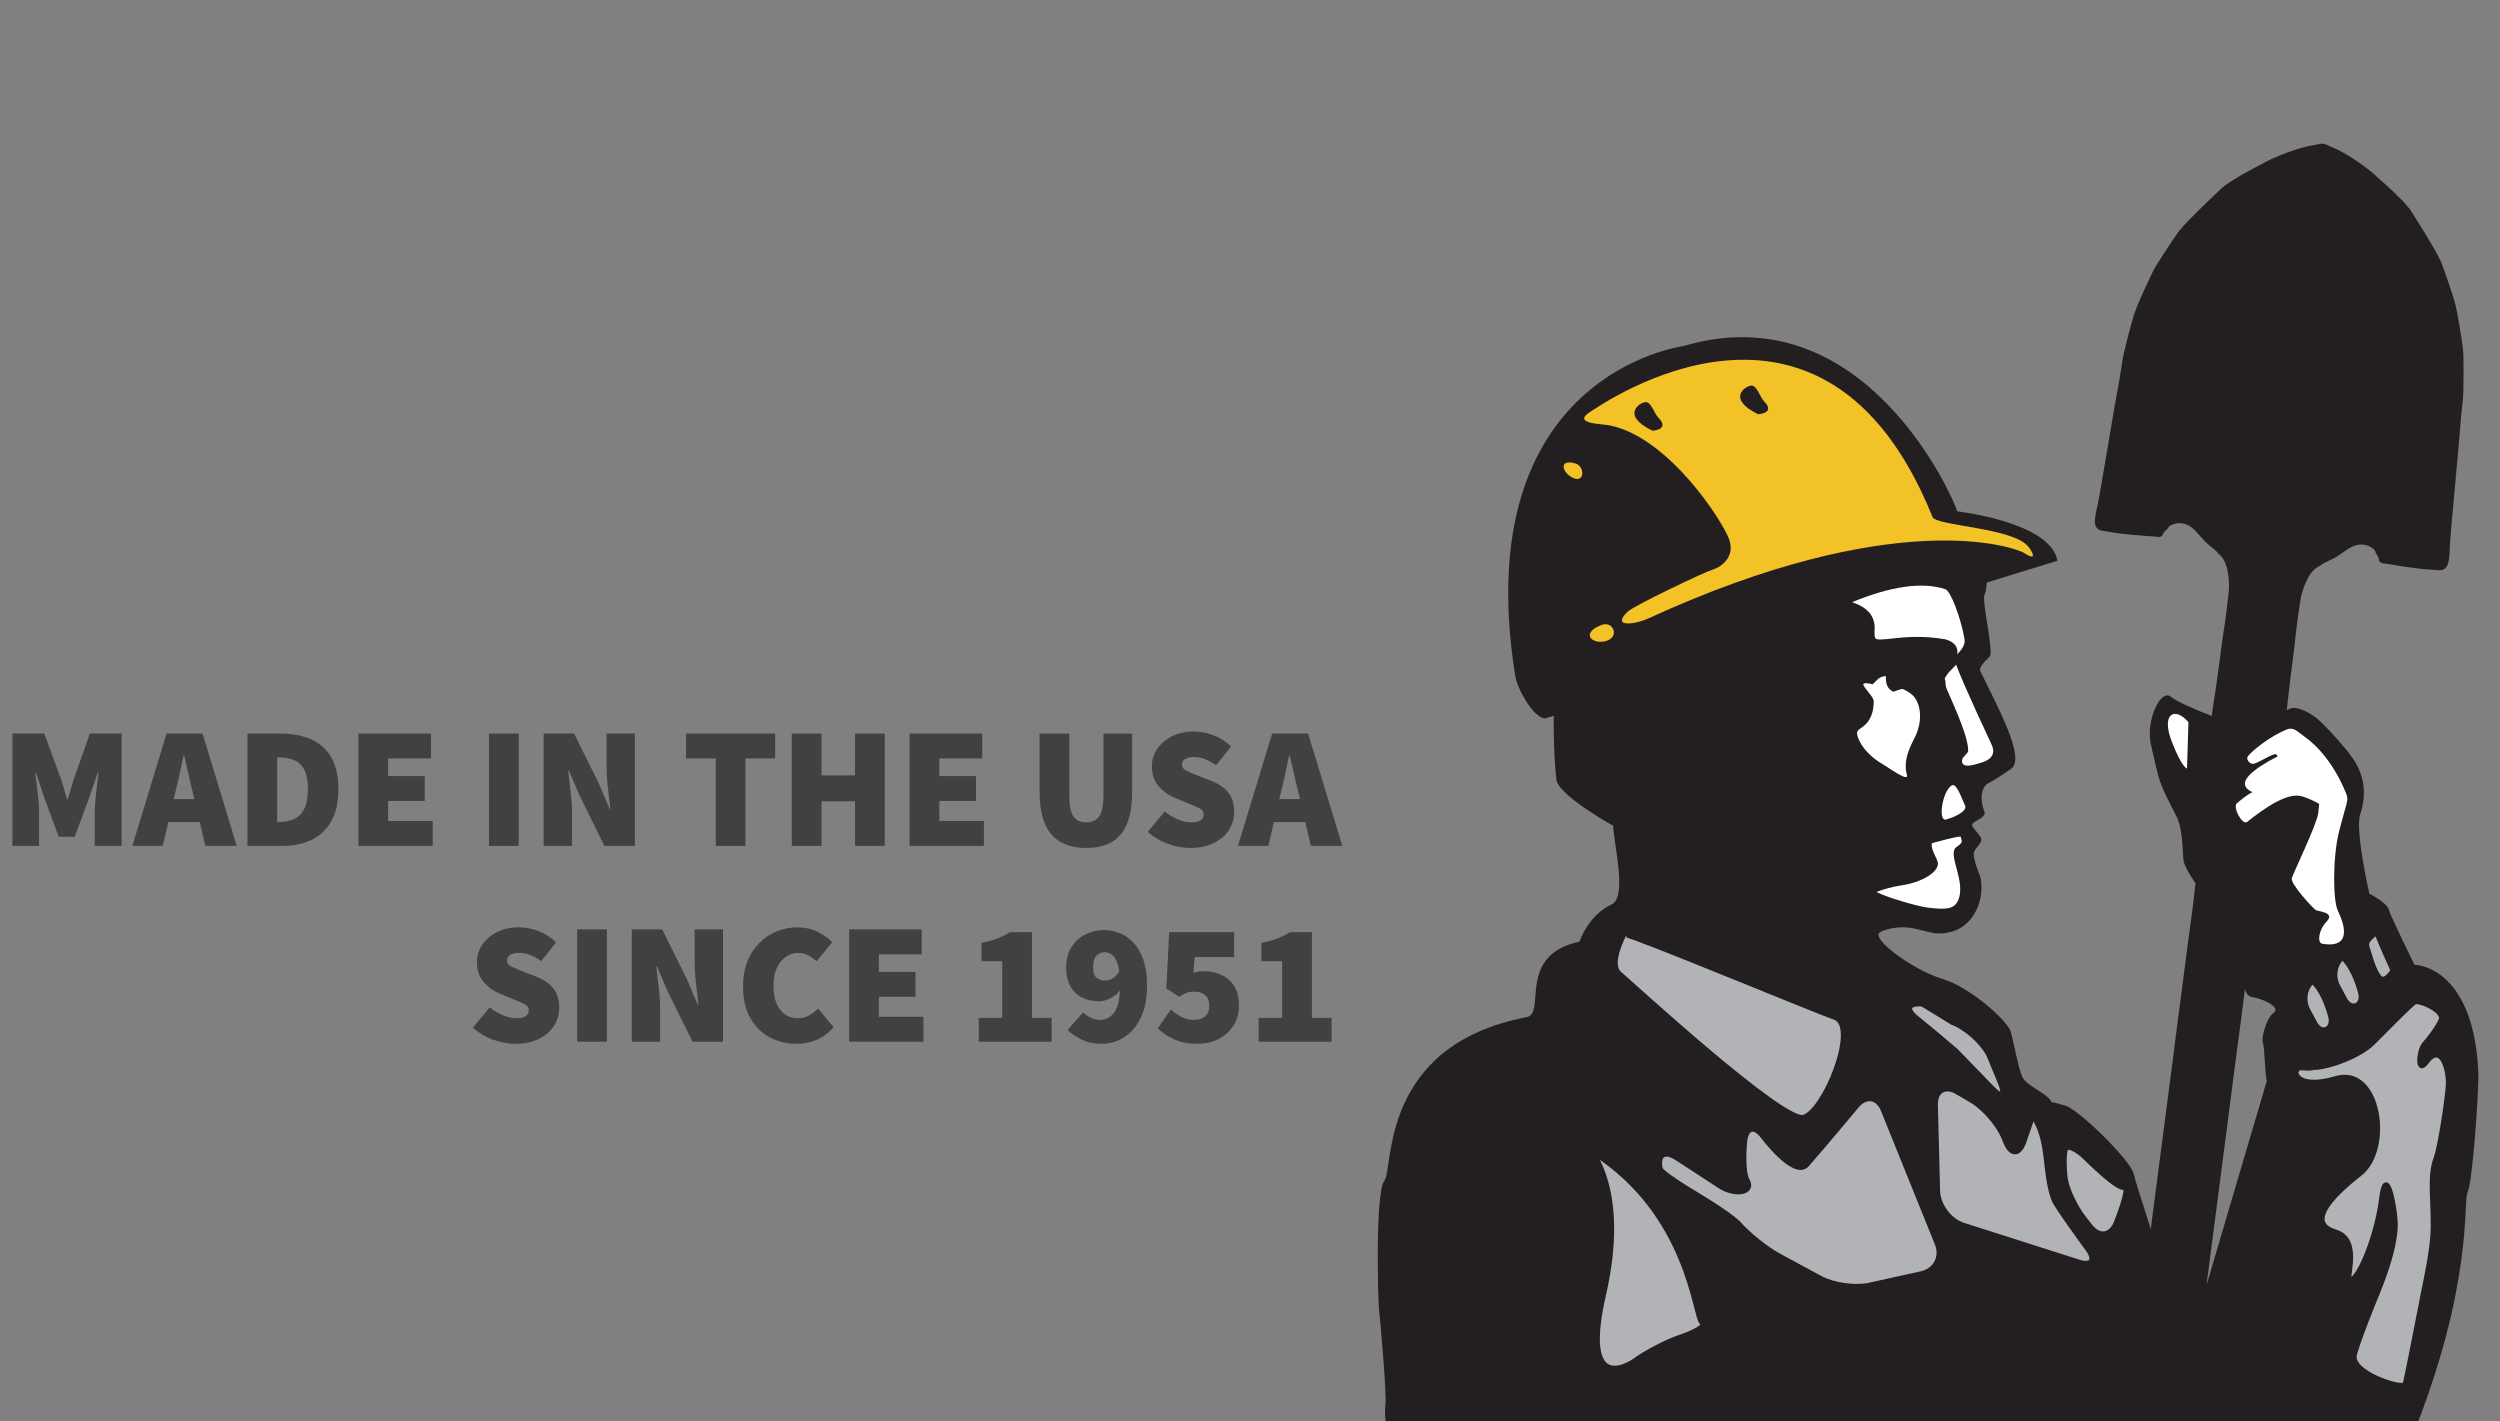
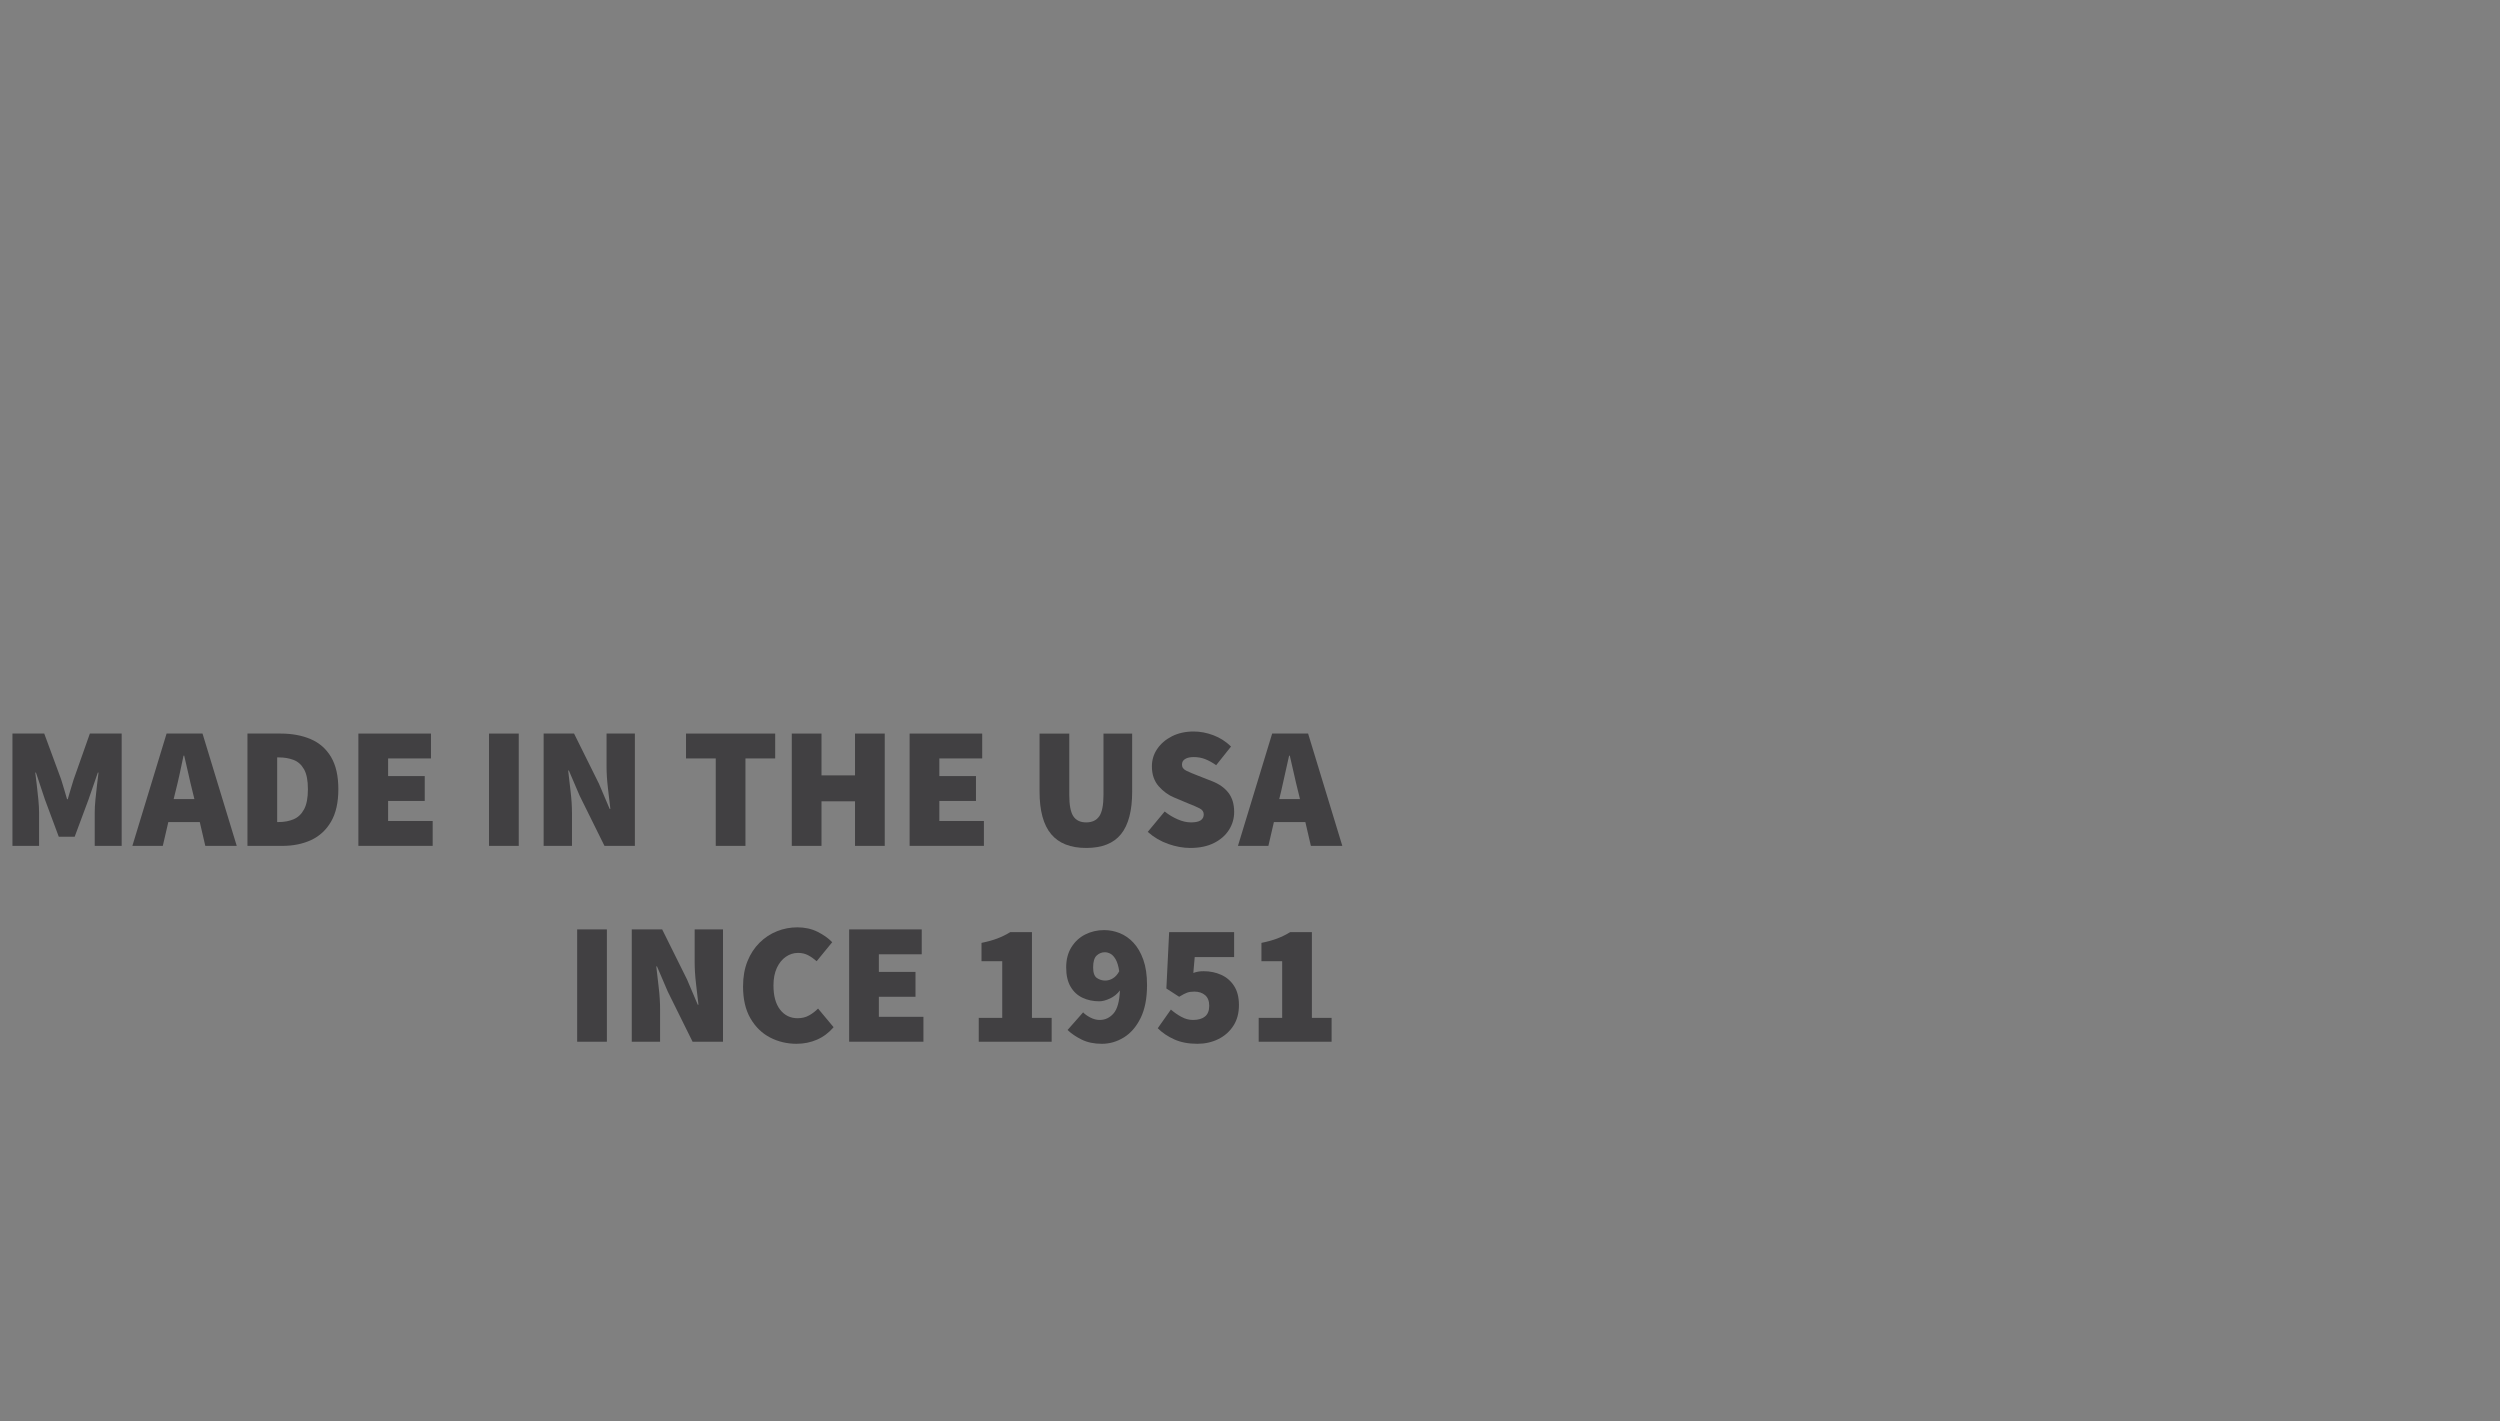
<svg xmlns="http://www.w3.org/2000/svg" id="uuid-1c532b7b-ca47-4cd0-a2f3-1c889a3477f9" width="217.013" height="123.381" viewBox="0 0 217.013 123.381">
  <rect x="0" y="0" width="217.013" height="123.381" fill="#808080" stroke="none" />
  <defs>
    <clipPath id="uuid-f3f7e27f-a7f6-4186-805b-6378f6b90d60">
-       <rect x="116.37" width="100.643" height="123.381" style="fill:none;" />
-     </clipPath>
+       </clipPath>
  </defs>
  <g id="uuid-369ab533-6d18-433e-afde-9f7ac2bda705">
    <g style="clip-path:url(#uuid-f3f7e27f-a7f6-4186-805b-6378f6b90d60);">
      <g>
        <path d="M178.243,115.993c-.063-.627,.156-2.361-.473-2.831-.629-.473-.944-2.909-.788-3.379,.159-.471,1.417-.553,1.81-.316,.395,.235,1.971,2.043,2.286,2.751,.317,.708,.71,2.044,.081,2.831-.632,.784-1.183,2.279-1.498,2.596-.315,.313-1.181,.706-1.417-1.653" style="fill:#007298;" />
        <path d="M169.569,96.976c-.615-.917-3.389,.46-2.565,2.384,.821,1.923,6.684,6.133,7.234,6.684,.547,.549,4.028,.181,3.02-1.741-1.005-1.923-7.324-6.774-7.689-7.326" style="fill:#231f20;" />
        <path d="M171.846,75.952c-.034-.03-.509-1.222-.515-1.837-.004-.521,.948-.952,.562-1.5-.385-.544-.78-.892-.704-1.043,.184-.363,1.266-.598,1.067-1.115-.495-1.291-.139-2.212,.296-2.446,.569-.303,1.025-.575,2.038-1.291,1.29-.911-1.294-5.551-2.689-8.462-.162-.339,.458-.908,.823-1.274,.367-.362-.73-4.914-.455-5.367,.274-.457,.468-3.51-.642-4.189-41.936-25.569-36.533,20.16-36.533,20.16,0,1.365,4.946,4.095,4.946,4.095,0,1.363,1.253,6.179-.139,6.822-2.059,.959-2.791,3.234-2.791,3.234-5.495,1.184-2.863,6.221-4.579,6.55-12.818,2.461-11.537,13.106-12.36,14.197-.826,1.092-.549,10.648-.458,11.285,.091,.635,.679,7.361,.549,8.191-.641,4.094,6.958,21.201,6.958,22.113,0,.91,1.661,11.746,1.661,11.746,0,0,61.067,1.647,60.436-.544-.177-.624-.903-10.383-.903-10.837,0-.456,.266-1.659,1.925-1.454,3.746,.456,7.459-9.695,7.389-19.49-.071-9.79-7.452-12.738-7.452-12.738-.281-.43-1.236,.041-2.745-.809,.013-.138,.006-.292-.027-.46-.275-1.373-2.013-6.41-2.29-7.599-.272-1.19-4.944-5.77-6.042-5.952-.382-.065-.813-.272-1.079-.244-.219-.707-2.195-1.417-2.55-2.215-.365-.823-.731-3.02-1.006-3.937-.274-.915-3.478-3.845-5.952-4.577-2.473-.733-6.227-3.481-5.402-4.027,.409-.276,1.711-.614,2.924-.35,.9,.199,1.597,.43,2.093,.44,3.314,.073,4.212-3.354,3.648-5.078" style="fill:#231f20;" />
        <path d="M178.597,48.676c-.606-3.379-8.695-4.286-8.695-4.286-.317-1.112-8.049-19.045-23.824-14.336,0,0-18.715,2.412-14.553,28.583,.205,1.281,1.663,3.747,2.619,3.72" style="fill:#231f20;" />
        <path d="M138.152,35.674c.941-.573,20.207-14.16,29.6,9.204,.315,.787,7.003,.907,8.326,2.584,.559,.711,.57,1.162-.322,.572-.894-.592-11.301-4.148-32.627,5.628-1.273,.585-3.265,.804-1.845-.561,.559-.538,6.728-3.472,7.396-3.661,.669-.189,1.883-1.015,1.471-2.466-.411-1.452-5.202-9.007-10.441-10.054-.689-.139-3.406-.119-1.557-1.246" style="fill:#f2c227;" />
        <path d="M136.761,40.234c.804,.234,.825,1.686-.165,1.27-.993-.418-1.359-1.715,.165-1.27" style="fill:#f2c227;" />
        <path d="M139.021,54.249c1.012-.389,1.614,1.048,.396,1.393-1.22,.345-2.261-.675-.396-1.393" style="fill:#f2c227;" />
        <path d="M152.029,33.47c-.493,.017-2.215,1.112,.584,2.487,0,0,1.545-.076,.528-1.113-.362-.369-.635-1.388-1.112-1.373" style="fill:#231f20;" />
        <path d="M142.855,34.905c-.492,.014-2.216,1.107,.583,2.483,0,0,1.547-.075,.531-1.113-.366-.369-.634-1.386-1.113-1.369" style="fill:#231f20;" />
        <path d="M182.655,46.092c.293,.035,.956,.261,4.482,.491,.071,.006,.498,.147,.634-.231,.105-.297,.364-.332,.511-.651,.026-.05,1.268-.898,2.472,.578,.195,.24,.628,.68,.707,.779,.085,.096,.956,.761,1.051,.938,.098,.178,1.003,.483,.978,3.086,0,.181-.339,3.045-.441,3.552-.099,.503-.557,4.207-.673,4.894-.119,.69-.896,6.09-1.013,6.728-.117,.64-.588,3.751-.639,3.865-.051,.113-.28,.196-.332,.477-.024,.137-.034,.39,.148,.619,.133,.172,.744,.019,.695,.563-.05,.537-.543,4.199-.557,4.291-.019,.102-.049,.045-.014,.095,.033,.05-.116,.442-.202,1.557-.03,.401-.452,3.517-.537,4.122-.083,.608-.46,3.528-.543,4.182-.084,.652-.458,3.384-.562,4.32-.101,.931-.697,5.318-.848,6.546-.152,1.226-7.147,54.809-7.285,55.984-.133,1.187,5.218,1.811,5.393,.636,.17-1.179,7.109-54.763,7.279-55.992,.167-1.222,.71-5.615,.848-6.543,.139-.926,.478-3.662,.563-4.316,.087-.656,.469-3.579,.543-4.183,.075-.609,.464-3.723,.537-4.121,.202-1.1,.157-1.521,.202-1.558,.047-.042,.002,.007,.011-.092,.008-.096,.469-3.759,.56-4.296,.088-.537,.644-.246,.818-.385,.235-.18,.289-.426,.302-.565,.021-.28-.183-.414-.201-.537-.021-.124,.319-3.25,.37-3.896,.049-.65,.678-6.067,.743-6.762,.06-.696,.564-4.391,.596-4.905,.032-.512,.439-3.37,.48-3.546,.646-2.529,1.601-2.617,1.744-2.764,.139-.153,1.155-.592,1.261-.67,.104-.075,.633-.406,.884-.593,1.543-1.155,2.534-.043,2.543,.011,.065,.347,.307,.438,.33,.748,.034,.401,.486,.362,.553,.373,3.489,.59,4.184,.531,4.479,.562,1.052,.137,1.091-.623,1.143-2.315,.024-.654,.83-9.051,.858-9.687,.036-.636,.193-2.248,.237-2.529,.121-.728,.085-3.988,.063-4.286-.096-1.325-.587-3.768-.634-4.03-.105-.58-1.158-3.582-1.296-3.898-.455-1.059-2.436-4.151-2.558-4.35-.651-1.09-3.751-3.667-3.502-3.482-2.143-1.693-3.373-2.104-3.535-2.187-.311-.164-.439-.191-.618-.248-.195,.012-.326,.011-.672,.099-.176,.041-1.474,.153-3.988,1.304,.291-.127-3.372,1.654-4.285,2.566-.167,.165-2.879,2.703-3.594,3.625-.216,.276-2.004,2.944-2.253,3.482-.111,.244-1.215,2.495-1.648,3.76-.099,.282-.967,3.44-1.035,4.177-.028,.28-.29,1.881-.42,2.505-.138,.623-1.507,8.955-1.651,9.593-.38,1.654-.541,2.397,.521,2.511" style="fill:#231f20;" />
        <path d="M168.861,51.145c.492,.164,1.319,2.513,1.596,3.954l.027,.133c.027,.127,.057,.255,.057,.399,0,.304-.145,.67-.663,1.172,.016-.077,.038-.153,.038-.23,0-.104-.017-.208-.055-.311-.123-.354-.446-.603-.989-.765l-.026-.004-.026-.006c-2.03-.342-3.595-.169-4.629-.053-.607,.064-1.232,.136-1.373,.001-.026-.024-.102-.128-.102-.498,0-.067,.004-.143,.008-.23,.005-.061,.009-.119,.009-.178,0-1.407-1.113-1.977-1.964-2.253,3.346-1.394,6.132-1.788,8.093-1.131" style="fill:#fff;" />
        <path d="M170.445,66.366c-.109-.078-.188-.267-.081-.527,.06-.159,.487-.476,.487-.66,0-.851-.51-2.303-1.608-4.781l-.252-.578c-.072-.164-.107-.329-.107-.491,0-.533-.248-.222,.211-.881,.086-.123,.623-.629,.701-.751,.849,2.2,2.807,6.323,3.099,6.966,.498,1.113-.596,1.438-.932,1.546-.775,.245-1.253,.342-1.517,.157" style="fill:#fff;" />
        <path d="M167.748,73.179c.615-.159,1.822-.513,2.445-.564,.015,.046,.099,.342,.099,.382,0,.141-.087,.28-.446,.517-.905,.601,.933,3.078,.08,4.742-.361,.697-1.143,.706-2.628,.523-.797-.096-3.505-.866-4.409-1.351,.448-.194,1.399-.464,2.094-.563,2.031-.288,3.296-1.245,3.239-1.935-.033-.385-.593-1.095-.537-1.68,.002-.021,.004-.037,.007-.053,.007,0,.023-.007,.058-.017" style="fill:#fff;" />
        <path d="M141.18,81.172c.608,0,15.971,6.388,18.101,7.148,2.129,.761-.913,8.216-2.738,8.671-1.826,.455-14.907-11.561-15.971-12.473-1.066-.915,.608-3.801,.608-3.801" style="fill:#b1b3b6; stroke:#231f20; stroke-width:.425px;" />
        <path d="M163.481,96.369c-.471-1.164-1.511-1.328-2.316-.364,0,0-2.688,3.23-4.319,5.093-1.065,1.217-3.803-2.433-3.803-2.433-.752-1.006-1.47-.807-1.595,.444,0,0-.252,2.524,.226,3.359,.609,1.065-1.065,1.369-2.434,.456-1.369-.913-3.709-2.416-3.709-2.416-1.054-.68-1.684-.235-1.397,.984,0,0,.087,.367,3.129,2.192,3.043,1.826,3.67,2.54,3.67,2.54,.826,.946,2.406,2.208,3.51,2.802l3.59,1.939c1.102,.597,3.008,.861,4.237,.594l4.517-.997c1.225-.271,1.844-1.444,1.373-2.606l-4.679-11.587" style="fill:#b1b3b6; stroke:#231f20; stroke-width:.425px;" />
-         <path d="M169.915,94.802c-1.08-.636-1.939-.13-1.908,1.123l.191,7.453c.03,1.256,1.032,2.595,2.228,2.975l9.953,3.178c1.195,.38,1.565-.134,.821-1.146,0,0-2.679-3.643-2.907-4.245-.913-2.431-.318-5.037-1.826-7.3l-.777,2.254c-.409,1.183-1.123,1.2-1.59,.039l-.131-.327c-.467-1.167-1.733-2.642-2.815-3.275l-1.24-.729" style="fill:#b1b3b6; stroke:#231f20; stroke-width:.425px;" />
        <path d="M138.29,100.033c-.406-.26,3.042,3.041,.913,12.321-2.129,9.277,2.716,5.753,2.716,5.753,1.014-.74,2.821-1.669,4.01-2.066,0,0,2.4-.798,1.791-1.254-.608-.456-1.064-9.43-9.43-14.754" style="fill:#b1b3b6; stroke:#231f20; stroke-width:.425px;" />
        <path d="M166.382,88.382c-.977-.785-.756-1.335,.493-1.219l2.586,1.585c1.176,.435,2.606,1.706,3.179,2.824l.989,2.395c.473,1.162,.147,1.376-.725,.472l-3.128-3.226c-1.88-1.612-3.393-2.83-3.393-2.83" style="fill:#b1b3b6; stroke:#231f20; stroke-width:.425px;" />
        <path d="M179.282,99.805c-.128,.461-.128,1.59,0,2.509,.124,.92,.862,2.482,1.637,3.467l.529,.671c.775,.987,1.788,.843,2.254-.324,0,0,1.284-3.205,.674-3.053-.608,.154-3.252-2.493-3.252-2.493-.888-.886-1.718-1.238-1.842-.777" style="fill:#b1b3b6; stroke:#231f20; stroke-width:.425px;" />
        <path d="M188.453,121.999c2.103,2.644,13.746,5.346,15.609,5.683,3.73,.667,5.01-2.151,5.272-2.807,5.422-13.444,4.447-20.541,4.869-21.383,.422-.844,1.006-8.942,.924-10.546-.469-9.179-5.54-9.201-5.54-9.201,0,0-2.069-4.199-2.239-4.807-.174-.603-1.675-1.358-1.675-1.358,0,0-1.255-5.488-.796-6.88,.956-2.918-.438-4.709-1.355-5.795-.803-.951-1.88-2.138-2.476-2.601-.542-.422-1.372-.859-1.985-.858-.423,0-3.249,1.541-3.654,1.725-.403,.185-5.971-1.86-6.972-2.692-.844-.695-2.145,1.916-1.75,4.041,.854,3.685,.608,3.124,2.249,6.359,.558,1.104,.503,2.962,.606,3.807,.099,.849,2.081,3.604,2.822,4.051,.741,.45,2.965,2.713,2.713,4.168-.254,1.46-.586,3.486,.416,3.644,1.004,.155,2.535,.899,1.872,1.376s-1.094,2.239-.934,2.597c.156,.355,.186,2.94,.344,3.296l-8.319,28.181" style="fill:#231f20;" />
        <path d="M203.695,68.984c-.193-.521-1.351-3.394-3.617-5.012-.629-.45-.966-.883-1.548-.657-1.46,.569-3.06,1.865-3.416,2.355-.131,.18,.053,.552,.385,.631,.332,.075,1.353-.687,2.011-.851,.114,.093,.272,.152,.155,.231-1.859,.966-3.857,2.302-2.146,3.078-.514,.277-.839,.549-1.352,.973-.38,.316,.471,1.947,.896,1.612,1.567-1.232,3.538-2.635,4.831-2.2,.634,.216,1.092,.434,1.424,.641-.014,.221-.043,.472-.078,.774-.112,.981-2.161,5.2-2.303,5.678-.137,.473,1.872,2.652,2.099,2.771,.227,.119,1.691,.183,.934,.982-.756,.792-.806,1.867-.393,1.931,.419,.066,2.981,.553,1.363-2.862-.433-.918-.469-4.647,.122-6.967,.592-2.318,.826-2.579,.632-3.109" style="fill:#fff;" />
        <path d="M189.969,62.684c-1.227-1.399-2.364-.698-1.464,1.645,.902,2.35,1.339,2.381,1.339,2.381l.125-4.027" style="fill:#fff;" />
        <path d="M206.326,80.971c.331,.966,1.4,3.26,1.4,3.26,0,0-.709,1.248-1.23,.562-.521-.687-.811-1.952-1.031-2.596-.216-.646,.861-1.225,.861-1.225" style="fill:#b1b3b6; stroke:#231f20; stroke-width:.425px;" />
        <path d="M203.339,83.114c.74,.631,1.307,2.017,1.578,3.093,.27,1.074-.818,1.611-1.389,.527l-.576-1.081c-.475-.835-.3-1.975,.388-2.539" style="fill:#b1b3b6; stroke:#231f20; stroke-width:.425px;" />
        <path d="M200.742,85.183c.741,.631,1.308,2.017,1.577,3.089,.271,1.076-.817,1.614-1.389,.531l-.576-1.081c-.475-.834-.297-1.975,.388-2.539" style="fill:#b1b3b6; stroke:#231f20; stroke-width:.425px;" />
        <path d="M200.744,92.664c1.379,.035,4.145-1.054,5.223-2.141,1.076-1.086,3.229-3.264,3.62-3.526,.389-.259,2.685,.77,2.31,1.557-.375,.789-.945,1.502-1.452,2.093-.508,.595-.615,2.625,.15,1.58,1.347-1.836,2.019,.703,1.926,2.034-.097,1.336-.705,5.33-1.056,6.268-.586,1.55-.235,3.406-.252,6.041-.011,1.757-.627,4.545-.823,5.519-.191,.979-1.468,7.581-1.616,8.075-.15,.494-4.867-.971-4.389-2.616,.477-1.645,1.53-4.203,2.029-5.431,.863-2.128,1.606-4.478,1.501-6.153-.11-1.678-.819-4.867-1.183-1.913-.365,2.95-1.711,6.457-2.587,7.044-.877,.587,1.06-3.41-1.413-4.156-2.471-.741-.617-2.917,2.123-5.059,2.738-2.145,1.679-9.373-2.087-8.258-3.768,1.111-3.918-1.022-2.955-.931,.962,.091,.93-.029,.93-.029" style="fill:#b1b3b6; stroke:#231f20; stroke-width:.425px;" />
        <path d="M166.057,60.382c-.198-.206-.625-.465-.853-.557-.173-.07-.829,.235-.841,.226-.526-.25-.675-.644-.661-1.365-.641,.035-.815,.437-1.159,.728-.2-.109-.82-.17-.798,0,.039,.312,.902,1.058,.902,1.455,0,.844-.209,1.78-1.147,2.357-.229,.143-.303,.281-.303,.429,0,.057,.01,.114,.027,.176,.327,1.206,1.56,2.144,2.096,2.436,.458,.251,2.41,1.698,2.21,1.002-.417-1.459,.54-2.894,.785-3.467,.646-1.511,.323-2.835-.256-3.421" style="fill:#fff;" />
        <path d="M169.414,68.178c.432-.281,.918,1.26,1.161,1.744,.243,.486-.918,1.019-1.645,1.214-.728,.193-.34-2.422,.483-2.958" style="fill:#fff;" />
      </g>
    </g>
    <g>
      <path d="M1.08,73.427v-9.75H3.84l1.471,3.99c.09,.27,.175,.55,.255,.84s.165,.58,.255,.87h.06c.091-.29,.175-.58,.255-.87s.165-.57,.256-.84l1.409-3.99h2.761v9.75h-2.34v-2.88c0-.33,.019-.702,.06-1.117s.085-.833,.135-1.253,.095-.79,.135-1.11h-.06l-.81,2.341-1.2,3.225h-1.38l-1.2-3.225-.78-2.341h-.06c.039,.32,.085,.69,.135,1.11s.095,.838,.135,1.253,.06,.787,.06,1.117v2.88H1.08Z" style="fill:#414042;" />
      <path d="M11.49,73.427l2.97-9.75h3.12l2.97,9.75h-2.729l-.48-2.07h-2.729l-.48,2.07h-2.64Zm3.75-4.74l-.165,.675h1.8l-.165-.675c-.12-.47-.24-.98-.36-1.529-.12-.551-.239-1.07-.359-1.56h-.06c-.1,.49-.21,1.01-.33,1.56-.12,.55-.239,1.06-.359,1.529Z" style="fill:#414042;" />
      <path d="M21.48,73.427v-9.75h2.88c.99,0,1.862,.163,2.617,.487,.755,.325,1.343,.843,1.763,1.553s.63,1.64,.63,2.79-.21,2.088-.63,2.812-.995,1.258-1.725,1.598c-.731,.34-1.565,.51-2.506,.51h-3.029Zm2.58-2.07h.149c.47,0,.895-.08,1.275-.239,.38-.16,.683-.445,.907-.856s.338-.995,.338-1.755-.113-1.338-.338-1.732c-.225-.396-.527-.665-.907-.81-.38-.144-.806-.217-1.275-.217h-.149v5.609Z" style="fill:#414042;" />
      <path d="M31.11,73.427v-9.75h6.3v2.16h-3.72v1.53h3.18v2.159h-3.18v1.74h3.869v2.16h-6.449Z" style="fill:#414042;" />
      <path d="M42.45,73.427v-9.75h2.58v9.75h-2.58Z" style="fill:#414042;" />
      <path d="M47.19,73.427v-9.75h2.641l2.159,4.35,.931,2.19h.06c-.06-.53-.13-1.133-.21-1.808s-.12-1.312-.12-1.912v-2.82h2.46v9.75h-2.64l-2.16-4.365-.93-2.175h-.06c.06,.55,.13,1.157,.21,1.822s.12,1.298,.12,1.897v2.82h-2.46Z" style="fill:#414042;" />
      <path d="M62.13,73.427v-7.59h-2.58v-2.16h7.74v2.16h-2.58v7.59h-2.58Z" style="fill:#414042;" />
      <path d="M68.73,73.427v-9.75h2.58v3.63h2.91v-3.63h2.58v9.75h-2.58v-3.87h-2.91v3.87h-2.58Z" style="fill:#414042;" />
      <path d="M78.96,73.427v-9.75h6.3v2.16h-3.72v1.53h3.18v2.159h-3.18v1.74h3.869v2.16h-6.449Z" style="fill:#414042;" />
      <path d="M94.289,73.607c-1.359,0-2.375-.399-3.045-1.199-.67-.801-1.005-2.03-1.005-3.69v-5.04h2.58v5.34c0,.87,.117,1.482,.352,1.838,.235,.354,.607,.532,1.117,.532,.511,0,.888-.178,1.133-.532,.245-.355,.367-.968,.367-1.838v-5.34h2.49v5.04c0,1.66-.322,2.89-.968,3.69-.644,.8-1.652,1.199-3.022,1.199Z" style="fill:#414042;" />
      <path d="M103.319,73.607c-.609,0-1.245-.115-1.904-.345-.66-.23-1.256-.58-1.785-1.05l1.47-1.77c.35,.28,.728,.508,1.133,.683,.404,.176,.787,.263,1.147,.263,.39,0,.672-.06,.848-.18,.175-.12,.262-.29,.262-.511,0-.23-.117-.404-.352-.524-.234-.12-.558-.26-.967-.42l-1.215-.51c-.52-.21-.978-.54-1.373-.99s-.593-1.025-.593-1.726c0-.56,.155-1.067,.466-1.522,.31-.454,.737-.819,1.282-1.095,.545-.274,1.172-.412,1.883-.412,.56,0,1.127,.107,1.702,.322s1.087,.543,1.537,.982l-1.29,1.62c-.33-.231-.647-.405-.952-.525-.306-.12-.638-.18-.997-.18-.31,0-.558,.055-.743,.165-.185,.11-.277,.275-.277,.495,0,.23,.13,.407,.39,.532,.261,.125,.61,.273,1.051,.442l1.185,.465c.61,.24,1.08,.575,1.41,1.005,.33,.431,.495,.985,.495,1.665,0,.551-.147,1.063-.442,1.538-.296,.475-.728,.857-1.298,1.147s-1.26,.435-2.07,.435Z" style="fill:#414042;" />
-       <path d="M107.46,73.427l2.97-9.75h3.12l2.97,9.75h-2.729l-.48-2.07h-2.729l-.48,2.07h-2.64Zm3.75-4.74l-.165,.675h1.8l-.165-.675c-.12-.47-.24-.98-.36-1.529-.12-.551-.239-1.07-.359-1.56h-.06c-.1,.49-.21,1.01-.33,1.56-.12,.55-.239,1.06-.359,1.529Z" style="fill:#414042;" />
-       <path d="M44.73,90.607c-.609,0-1.245-.115-1.904-.345-.66-.23-1.256-.58-1.785-1.05l1.47-1.77c.35,.28,.728,.508,1.133,.683,.404,.176,.787,.263,1.147,.263,.39,0,.672-.06,.848-.18,.175-.12,.262-.29,.262-.511,0-.23-.117-.404-.352-.524-.234-.12-.558-.26-.967-.42l-1.215-.51c-.52-.21-.978-.54-1.373-.99s-.593-1.025-.593-1.726c0-.56,.155-1.067,.466-1.522,.31-.454,.737-.819,1.282-1.095,.545-.274,1.172-.412,1.883-.412,.56,0,1.127,.107,1.702,.322s1.087,.543,1.537,.982l-1.29,1.62c-.33-.231-.647-.405-.952-.525-.306-.12-.638-.18-.997-.18-.31,0-.558,.055-.743,.165-.185,.11-.277,.275-.277,.495,0,.23,.13,.407,.39,.532,.261,.125,.61,.273,1.051,.442l1.185,.465c.61,.24,1.08,.575,1.41,1.005,.33,.431,.495,.985,.495,1.665,0,.551-.147,1.063-.442,1.538-.296,.475-.728,.857-1.298,1.147s-1.26,.435-2.07,.435Z" style="fill:#414042;" />
+       <path d="M107.46,73.427l2.97-9.75h3.12l2.97,9.75h-2.729l-.48-2.07h-2.729l-.48,2.07h-2.64Zm3.75-4.74l-.165,.675h1.8l-.165-.675c-.12-.47-.24-.98-.36-1.529-.12-.551-.239-1.07-.359-1.56h-.06Z" style="fill:#414042;" />
      <path d="M50.1,90.427v-9.75h2.58v9.75h-2.58Z" style="fill:#414042;" />
      <path d="M54.84,90.427v-9.75h2.64l2.16,4.35,.93,2.19h.06c-.06-.53-.131-1.133-.21-1.808-.08-.675-.12-1.312-.12-1.912v-2.82h2.46v9.75h-2.641l-2.159-4.365-.931-2.175h-.06c.06,.55,.13,1.157,.21,1.822s.12,1.298,.12,1.897v2.82h-2.46Z" style="fill:#414042;" />
      <path d="M69.149,90.607c-.83,0-1.598-.182-2.303-.547-.704-.365-1.272-.918-1.702-1.658-.43-.739-.644-1.665-.644-2.774,0-.82,.127-1.548,.382-2.183s.606-1.173,1.05-1.612c.445-.44,.95-.772,1.516-.998,.565-.225,1.152-.337,1.763-.337,.649,0,1.232,.127,1.747,.382s.942,.558,1.282,.908l-1.35,1.649c-.24-.21-.487-.382-.742-.518-.255-.135-.548-.202-.878-.202-.38,0-.732,.112-1.058,.338-.325,.225-.585,.547-.78,.967-.194,.42-.292,.926-.292,1.516,0,.91,.192,1.612,.577,2.107s.893,.742,1.522,.742c.38,0,.718-.085,1.013-.255s.548-.365,.758-.585l1.35,1.62c-.41,.479-.89,.84-1.44,1.08-.551,.239-1.141,.359-1.77,.359Z" style="fill:#414042;" />
      <path d="M73.71,90.427v-9.75h6.3v2.16h-3.72v1.53h3.18v2.159h-3.18v1.74h3.869v2.16h-6.449Z" style="fill:#414042;" />
      <path d="M84.96,90.427v-2.07h2.039v-4.92h-1.8v-1.59c.54-.109,1-.237,1.38-.383,.38-.144,.75-.327,1.11-.547h1.89v7.439h1.71v2.07h-6.329Z" style="fill:#414042;" />
      <path d="M95.64,90.607c-.67,0-1.253-.122-1.748-.367-.494-.245-.902-.522-1.222-.832l1.35-1.53c.15,.16,.36,.31,.63,.45,.271,.14,.54,.21,.81,.21,.47,0,.869-.188,1.199-.562s.516-1.043,.556-2.003c-.231,.31-.52,.545-.87,.705-.351,.16-.655,.24-.915,.24-.54,0-1.027-.102-1.463-.308-.435-.205-.779-.525-1.035-.96-.255-.435-.382-.992-.382-1.673,0-.68,.149-1.262,.45-1.747,.3-.485,.699-.856,1.199-1.11s1.051-.383,1.65-.383c.46,0,.91,.088,1.35,.263,.44,.176,.838,.453,1.192,.833,.355,.38,.641,.872,.856,1.478,.215,.605,.322,1.337,.322,2.197,0,1.15-.185,2.103-.555,2.857s-.856,1.317-1.455,1.688-1.24,.555-1.92,.555Zm-.75-6.63c0,.46,.107,.766,.322,.915,.215,.15,.458,.226,.728,.226,.231,0,.452-.065,.668-.195,.215-.13,.398-.335,.547-.615-.069-.45-.172-.792-.308-1.027-.135-.235-.284-.398-.449-.487s-.328-.135-.488-.135c-.27,0-.507,.095-.712,.284-.205,.19-.308,.535-.308,1.035Z" style="fill:#414042;" />
      <path d="M103.949,90.607c-.78,0-1.453-.127-2.018-.382-.565-.255-1.042-.578-1.433-.968l1.141-1.62c.289,.25,.597,.463,.922,.638s.657,.263,.998,.263c.449,0,.797-.101,1.042-.301,.245-.199,.367-.51,.367-.93,0-.41-.119-.718-.359-.923-.24-.204-.55-.307-.931-.307-.25,0-.46,.029-.63,.09-.17,.06-.399,.18-.69,.359l-1.11-.72,.24-4.89h5.64v2.16h-3.42l-.12,1.38c.17-.06,.323-.101,.458-.12,.135-.021,.282-.03,.442-.03,.55,0,1.058,.105,1.522,.315s.837,.532,1.117,.967c.28,.435,.42,.988,.42,1.658,0,.71-.165,1.315-.495,1.815-.329,.5-.768,.883-1.312,1.147s-1.143,.398-1.792,.398Z" style="fill:#414042;" />
      <path d="M109.26,90.427v-2.07h2.039v-4.92h-1.8v-1.59c.54-.109,1-.237,1.38-.383,.38-.144,.75-.327,1.11-.547h1.89v7.439h1.71v2.07h-6.329Z" style="fill:#414042;" />
    </g>
  </g>
</svg>